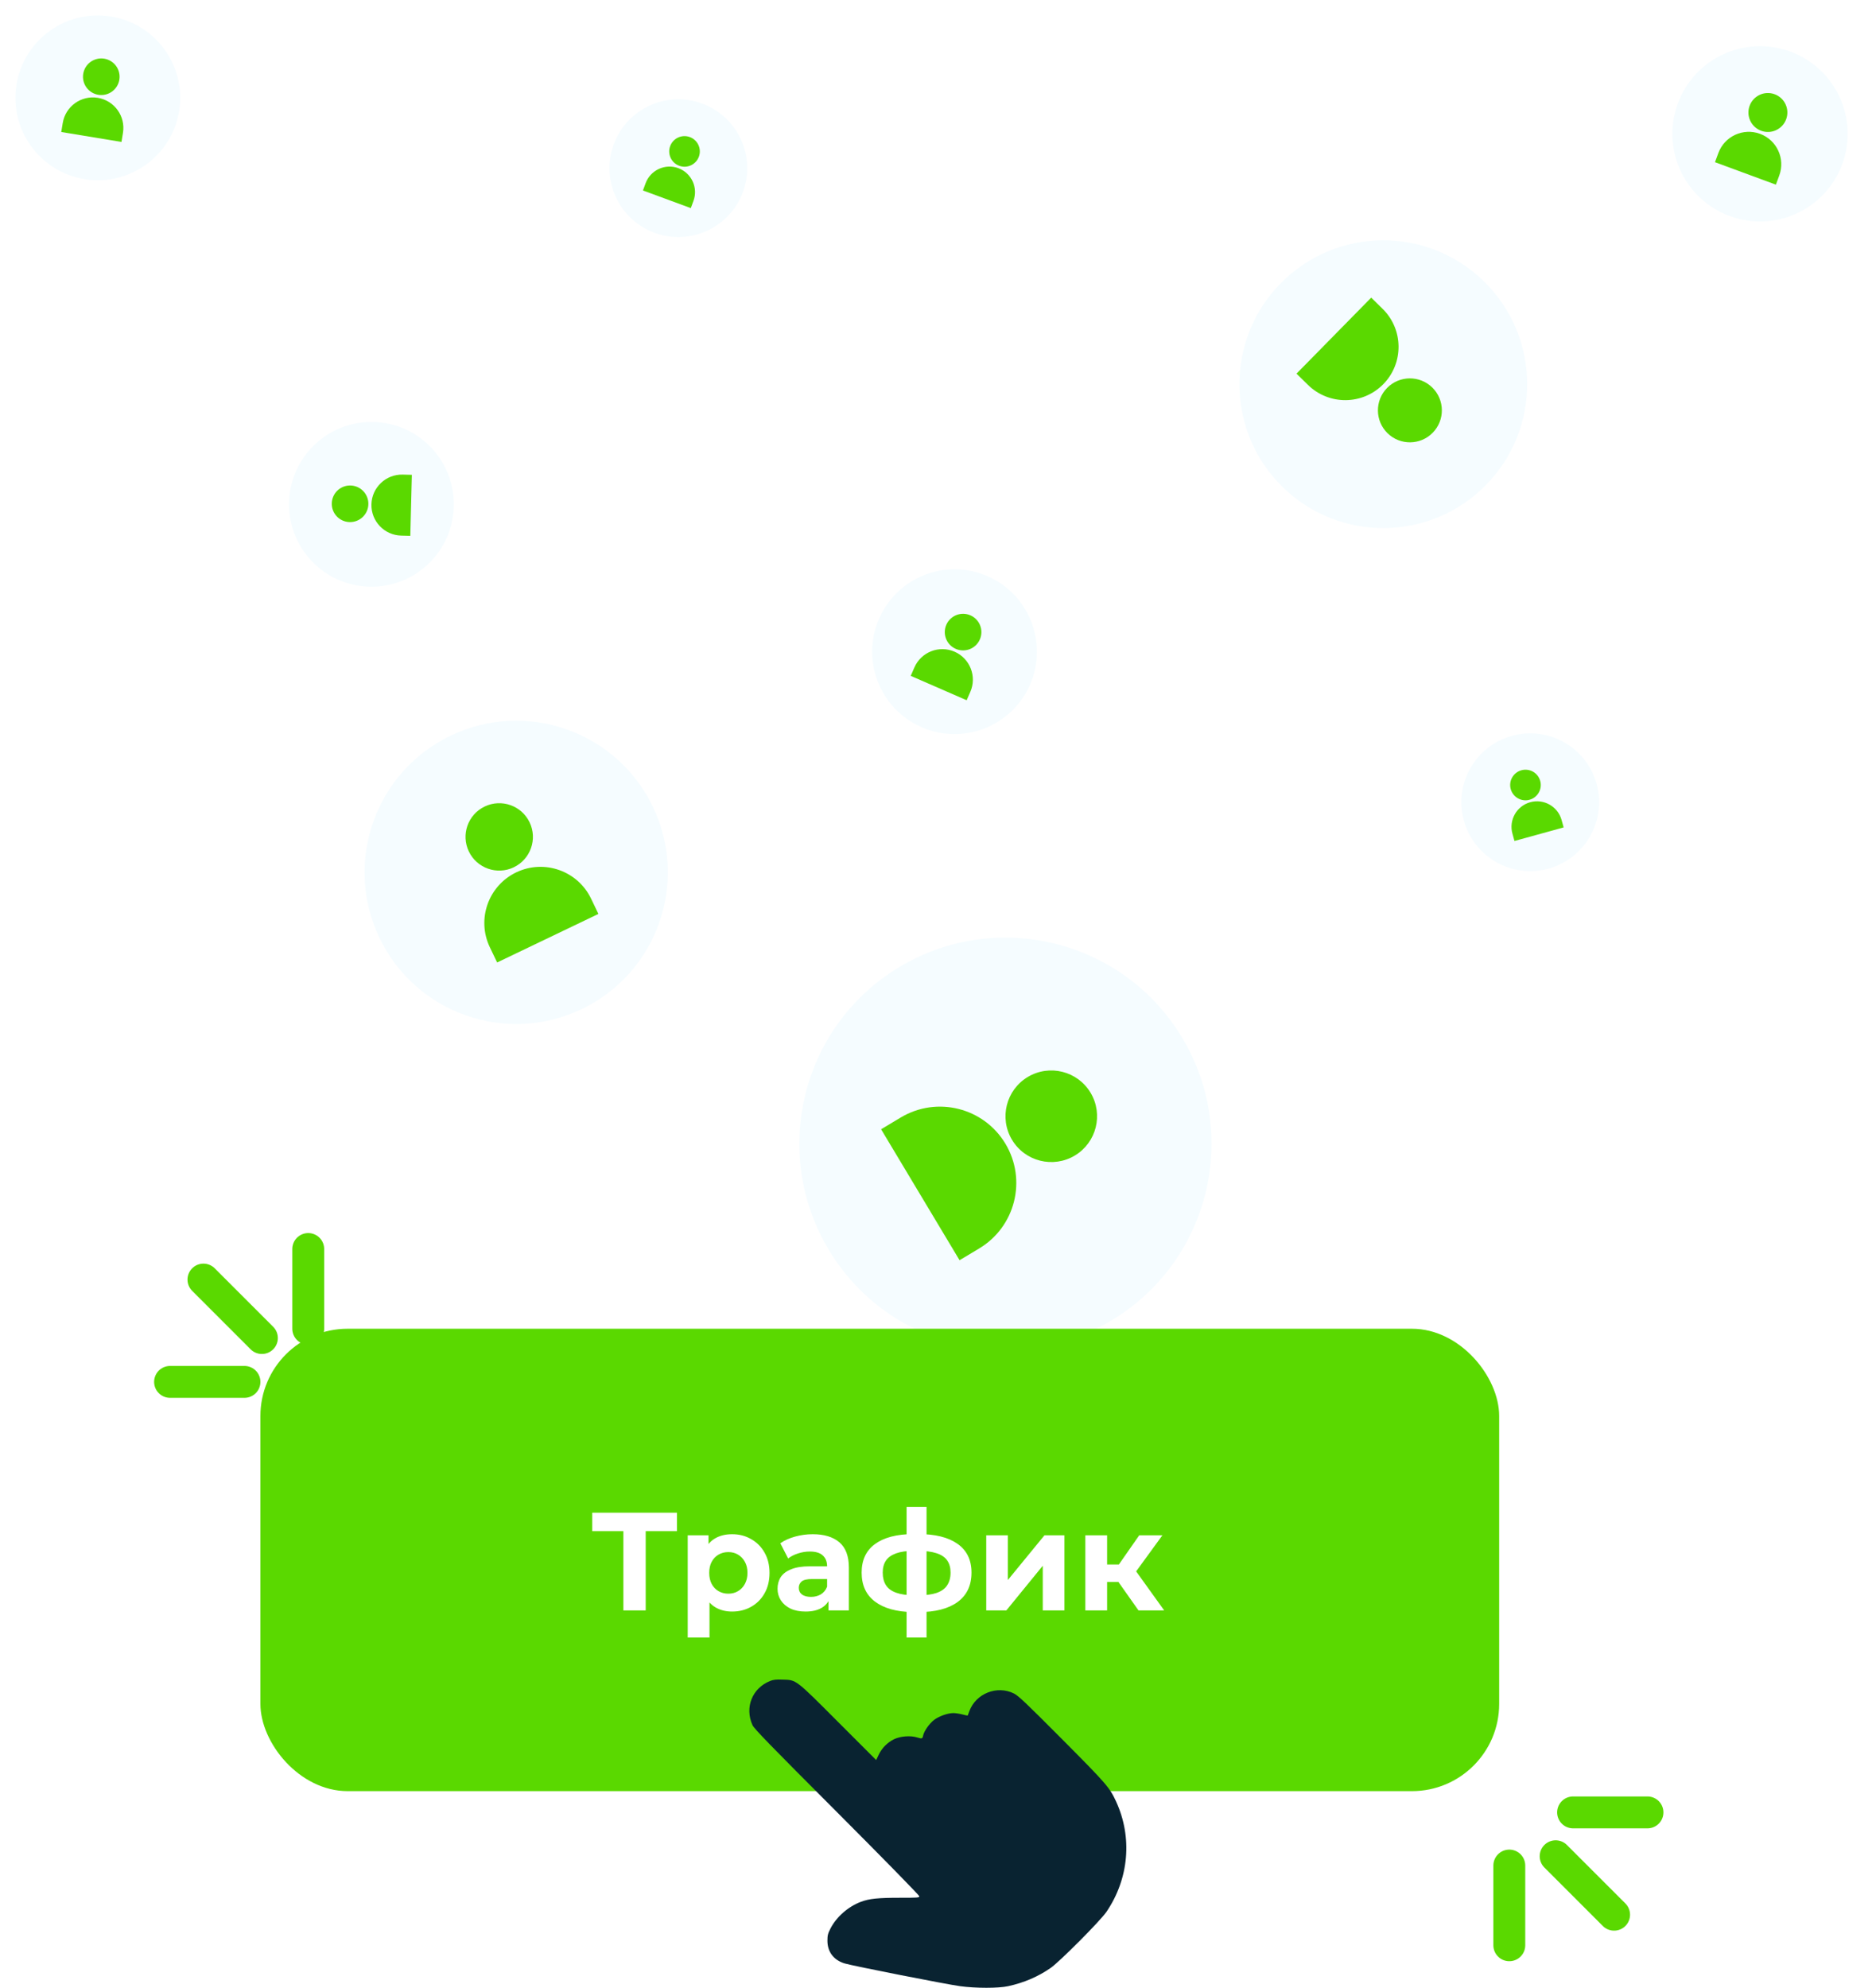
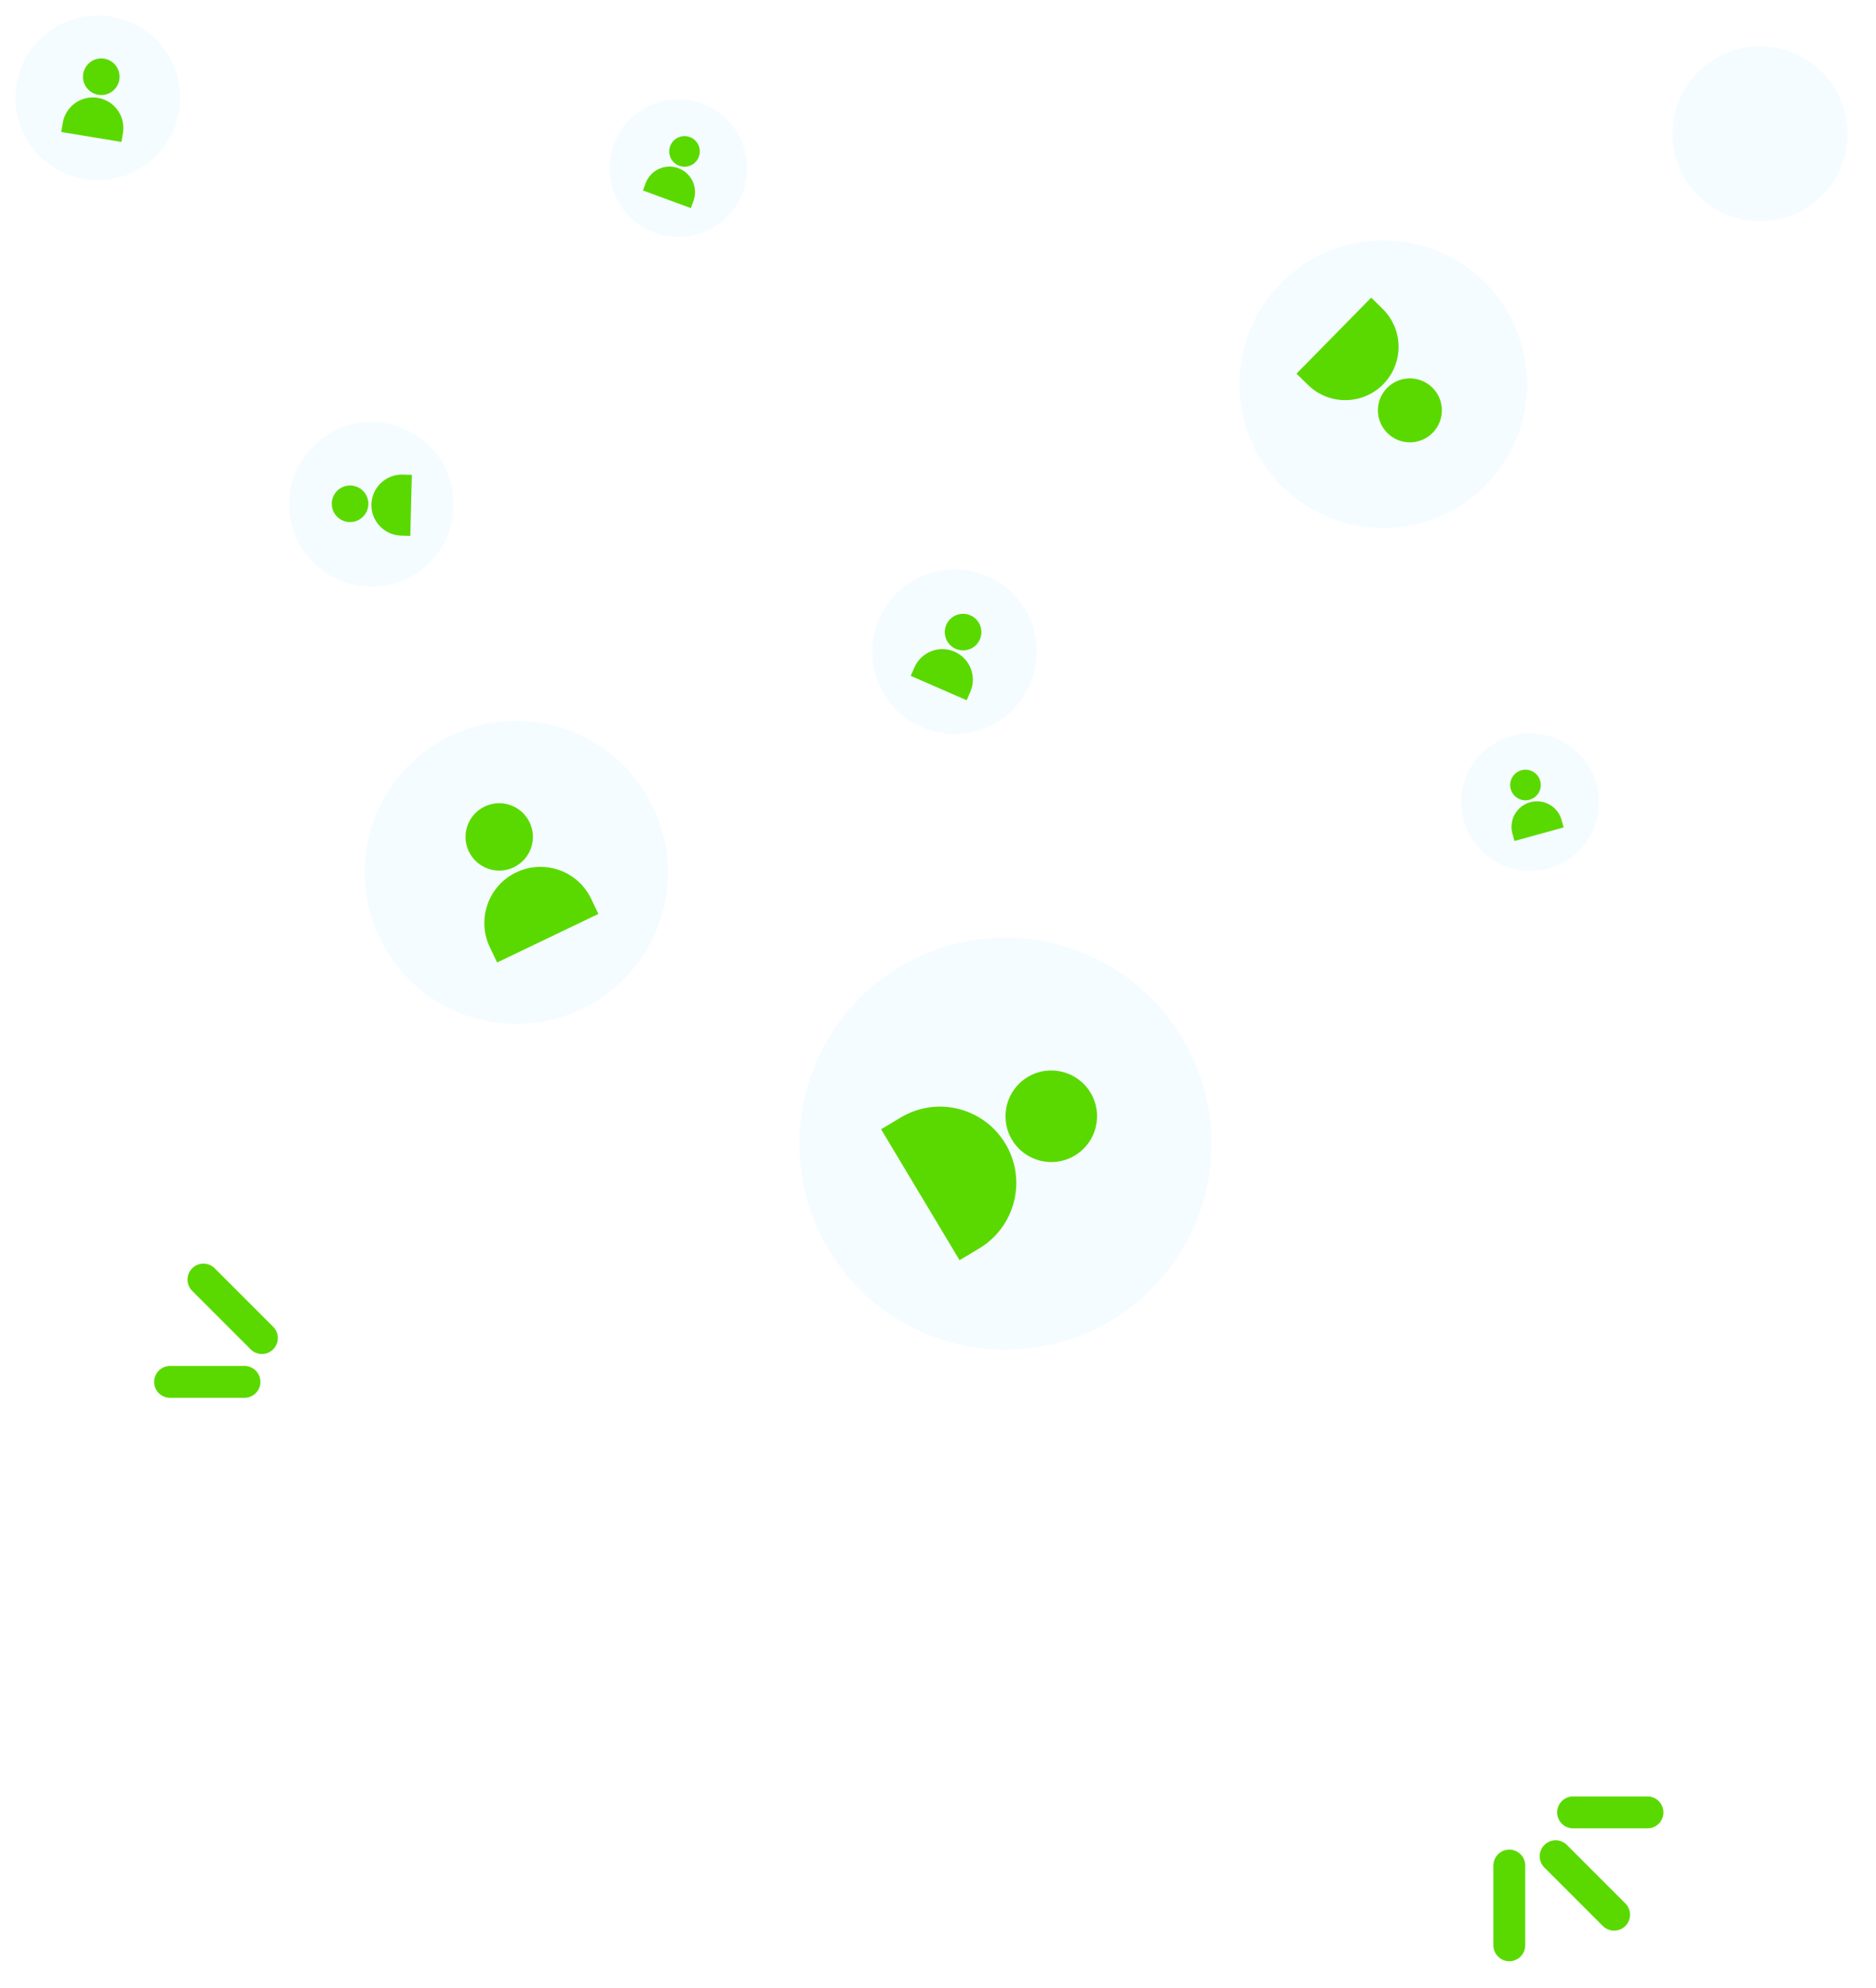
<svg xmlns="http://www.w3.org/2000/svg" width="353" height="374" viewBox="0 0 353 374" fill="none">
  <circle cx="189.19" cy="215.191" r="38.775" transform="rotate(59.068 189.19 215.191)" fill="#F5FCFF" />
  <path d="M169.488 210.256C176.291 206.179 185.112 208.389 189.188 215.193C193.265 221.996 191.055 230.816 184.252 234.893L180.556 237.107L165.793 212.47L169.488 210.256Z" fill="#5AD900" />
  <circle cx="197.816" cy="210.023" r="8.616" transform="rotate(59.068 197.816 210.023)" fill="#5AD900" />
  <g filter="url(#filter0_ii_957_3578)">
-     <rect x="51" y="248" width="233.094" height="87" rx="16.415" fill="#5AD900" />
    <path d="M119.298 301V285.11L120.27 286.082H113.441V282.615H129.383V286.082H122.554L123.5 285.11V301H119.298ZM139.758 301.21C138.567 301.21 137.525 300.947 136.632 300.422C135.739 299.897 135.039 299.1 134.531 298.032C134.041 296.947 133.796 295.581 133.796 293.935C133.796 292.272 134.032 290.906 134.505 289.838C134.977 288.77 135.66 287.973 136.553 287.448C137.446 286.922 138.514 286.66 139.758 286.66C141.088 286.66 142.279 286.966 143.329 287.579C144.398 288.174 145.238 289.015 145.851 290.1C146.481 291.186 146.796 292.464 146.796 293.935C146.796 295.423 146.481 296.71 145.851 297.796C145.238 298.881 144.398 299.722 143.329 300.317C142.279 300.912 141.088 301.21 139.758 301.21ZM131.406 306.095V286.87H135.319V289.759L135.24 293.961L135.503 298.137V306.095H131.406ZM139.048 297.848C139.731 297.848 140.335 297.691 140.861 297.376C141.403 297.06 141.832 296.614 142.148 296.036C142.48 295.441 142.647 294.74 142.647 293.935C142.647 293.112 142.48 292.412 142.148 291.834C141.832 291.256 141.403 290.81 140.861 290.494C140.335 290.179 139.731 290.022 139.048 290.022C138.366 290.022 137.753 290.179 137.21 290.494C136.667 290.81 136.238 291.256 135.923 291.834C135.608 292.412 135.45 293.112 135.45 293.935C135.45 294.74 135.608 295.441 135.923 296.036C136.238 296.614 136.667 297.06 137.21 297.376C137.753 297.691 138.366 297.848 139.048 297.848ZM157.894 301V298.242L157.632 297.638V292.701C157.632 291.825 157.36 291.142 156.817 290.652C156.292 290.162 155.478 289.917 154.375 289.917C153.622 289.917 152.878 290.039 152.142 290.284C151.424 290.512 150.812 290.827 150.304 291.23L148.833 288.367C149.603 287.824 150.531 287.404 151.617 287.106C152.703 286.809 153.806 286.66 154.926 286.66C157.08 286.66 158.752 287.168 159.943 288.183C161.133 289.199 161.729 290.783 161.729 292.937V301H157.894ZM153.587 301.21C152.484 301.21 151.538 301.026 150.75 300.659C149.962 300.273 149.358 299.757 148.938 299.109C148.518 298.461 148.308 297.734 148.308 296.929C148.308 296.089 148.509 295.353 148.912 294.723C149.332 294.093 149.989 293.602 150.882 293.252C151.775 292.884 152.939 292.701 154.375 292.701H158.131V295.091H154.821C153.858 295.091 153.193 295.248 152.825 295.563C152.475 295.878 152.3 296.272 152.3 296.745C152.3 297.27 152.501 297.691 152.904 298.006C153.324 298.304 153.893 298.452 154.611 298.452C155.294 298.452 155.907 298.295 156.45 297.98C156.992 297.647 157.386 297.165 157.632 296.535L158.262 298.426C157.964 299.337 157.421 300.028 156.633 300.501C155.846 300.974 154.83 301.21 153.587 301.21ZM174.796 301.315C174.761 301.315 174.664 301.315 174.507 301.315C174.349 301.315 174.2 301.315 174.06 301.315C173.92 301.315 173.824 301.315 173.771 301.315C170.707 301.263 168.335 300.606 166.654 299.345C164.973 298.085 164.132 296.264 164.132 293.882C164.132 291.536 164.964 289.75 166.627 288.525C168.308 287.281 170.716 286.651 173.85 286.634C173.885 286.634 173.973 286.634 174.113 286.634C174.27 286.634 174.419 286.634 174.559 286.634C174.699 286.634 174.787 286.634 174.822 286.634C177.991 286.634 180.442 287.246 182.176 288.472C183.927 289.698 184.802 291.501 184.802 293.882C184.802 296.299 183.927 298.146 182.176 299.424C180.442 300.685 177.982 301.315 174.796 301.315ZM174.664 298.163C176.117 298.163 177.299 298.015 178.21 297.717C179.12 297.402 179.786 296.929 180.206 296.299C180.644 295.651 180.863 294.845 180.863 293.882C180.863 292.954 180.652 292.193 180.232 291.597C179.812 290.985 179.138 290.529 178.21 290.232C177.299 289.934 176.117 289.785 174.664 289.785C174.612 289.785 174.507 289.785 174.349 289.785C174.191 289.785 174.086 289.785 174.034 289.785C172.633 289.785 171.495 289.943 170.62 290.258C169.744 290.573 169.105 291.028 168.702 291.624C168.3 292.219 168.098 292.972 168.098 293.882C168.098 294.828 168.3 295.616 168.702 296.246C169.105 296.877 169.744 297.349 170.62 297.664C171.495 297.98 172.633 298.146 174.034 298.163C174.086 298.163 174.191 298.163 174.349 298.163C174.507 298.163 174.612 298.163 174.664 298.163ZM172.589 306.095V281.512H176.345V306.095H172.589ZM187.577 301V286.87H191.647V295.274L198.529 286.87H202.284V301H198.214V292.595L191.359 301H187.577ZM216.23 301L211.502 294.303L214.838 292.333L221.062 301H216.23ZM206.223 301V286.87H210.32V301H206.223ZM209.112 295.642V292.359H214.05V295.642H209.112ZM215.232 294.408L211.397 293.987L216.361 286.87H220.721L215.232 294.408Z" fill="white" />
  </g>
  <g filter="url(#filter1_d_957_3578)">
-     <path d="M58 229V244" stroke="#5AD900" stroke-width="6" stroke-linecap="round" />
-   </g>
+     </g>
  <g filter="url(#filter2_d_957_3578)">
    <path d="M32 254L46 254" stroke="#5AD900" stroke-width="6" stroke-linecap="round" />
  </g>
  <g filter="url(#filter3_d_957_3578)">
    <path d="M38.281 234.751L49.281 245.751" stroke="#5AD900" stroke-width="6" stroke-linecap="round" />
  </g>
  <g filter="url(#filter4_d_957_3578)">
    <path d="M284 360L284 345" stroke="#5AD900" stroke-width="6" stroke-linecap="round" />
  </g>
  <g filter="url(#filter5_d_957_3578)">
    <path d="M310 335L296 335" stroke="#5AD900" stroke-width="6" stroke-linecap="round" />
  </g>
  <g filter="url(#filter6_d_957_3578)">
    <path d="M303.719 354.249L292.719 343.249" stroke="#5AD900" stroke-width="6" stroke-linecap="round" />
  </g>
-   <path d="M144.886 316.282C141.528 317.636 140.091 321.261 141.595 324.585C141.896 325.253 144.919 328.361 157.482 340.94C166.135 349.61 172.985 356.61 172.985 356.777C172.985 357.044 172.684 357.061 169.326 357.061C165.2 357.061 163.563 357.228 161.976 357.829C159.587 358.731 157.365 360.686 156.262 362.857C155.778 363.81 155.694 364.144 155.694 365.146C155.694 367.251 156.88 368.805 158.952 369.423C160.506 369.89 178.18 373.365 180.669 373.699C183.626 374.1 187.852 374.1 189.69 373.699C192.664 373.048 195.336 371.912 197.709 370.258C199.463 369.022 207.064 361.387 208.216 359.683C212.443 353.436 213.111 345.684 210.004 338.935C208.784 336.296 208.2 335.627 199.814 327.191C192.931 320.275 191.628 319.056 190.776 318.621C187.602 317.051 183.643 318.621 182.406 321.929C182.239 322.363 182.106 322.748 182.089 322.781C182.072 322.798 181.621 322.714 181.07 322.564C180.535 322.43 179.784 322.313 179.399 322.313C178.33 322.313 176.676 322.898 175.741 323.616C174.889 324.268 173.87 325.704 173.703 326.54C173.569 327.158 173.502 327.174 172.55 326.89C171.314 326.506 169.426 326.657 168.24 327.225C167.004 327.826 165.952 328.878 165.35 330.131L164.866 331.15L157.766 324.051C149.63 315.898 149.881 316.082 147.258 316.015C146.005 315.965 145.504 316.032 144.886 316.282Z" fill="#092331" />
  <circle cx="127.641" cy="31.642" r="12.958" transform="rotate(20.248 127.641 31.642)" fill="#F5FCFF" />
  <path d="M121.479 34.484C122.396 31.997 125.156 30.725 127.642 31.642C130.129 32.56 131.401 35.319 130.484 37.806L129.986 39.157L120.98 35.835L121.479 34.484Z" fill="#5AD900" />
  <circle cx="128.804" cy="28.489" r="2.879" transform="rotate(20.248 128.804 28.489)" fill="#5AD900" />
  <circle cx="287.938" cy="150.938" r="12.958" transform="rotate(-15.425 287.938 150.938)" fill="#F5FCFF" />
  <path d="M284.588 156.841C283.883 154.286 285.383 151.643 287.938 150.938C290.493 150.233 293.136 151.733 293.841 154.288L294.224 155.676L284.971 158.229L284.588 156.841Z" fill="#5AD900" />
  <circle cx="287.043" cy="147.699" r="2.879" transform="rotate(-15.425 287.043 147.699)" fill="#5AD900" />
  <circle cx="331.179" cy="25.18" r="16.491" transform="rotate(20.248 331.179 25.18)" fill="#F5FCFF" />
-   <path d="M323.336 28.797C324.504 25.633 328.016 24.013 331.181 25.181C334.346 26.348 335.965 29.86 334.797 33.025L334.163 34.744L322.702 30.517L323.336 28.797Z" fill="#5AD900" />
-   <circle cx="332.659" cy="21.167" r="3.664" transform="rotate(20.248 332.659 21.167)" fill="#5AD900" />
  <circle cx="179.613" cy="122.614" r="15.502" transform="rotate(23.564 179.613 122.614)" fill="#F5FCFF" />
  <path d="M172.056 125.582C173.324 122.675 176.708 121.347 179.614 122.615C182.521 123.882 183.849 127.266 182.582 130.172L181.893 131.751L171.368 127.161L172.056 125.582Z" fill="#5AD900" />
  <circle cx="181.221" cy="118.929" r="3.444" transform="rotate(23.564 181.221 118.929)" fill="#5AD900" />
  <circle cx="18.405" cy="18.406" r="15.502" transform="rotate(9.362 18.405 18.406)" fill="#F5FCFF" />
  <path d="M11.807 23.137C12.323 20.009 15.277 17.891 18.406 18.407C21.535 18.922 23.653 21.877 23.137 25.005L22.857 26.705L11.527 24.837L11.807 23.137Z" fill="#5AD900" />
  <circle cx="19.059" cy="14.439" r="3.444" transform="rotate(9.362 19.059 14.439)" fill="#5AD900" />
  <circle cx="260.287" cy="72.286" r="27.074" transform="rotate(134.504 260.287 72.286)" fill="#F5FCFF" />
  <path d="M260.162 58.107C264.112 61.988 264.167 68.337 260.285 72.287C256.403 76.237 250.054 76.291 246.105 72.41L243.959 70.301L258.016 55.998L260.162 58.107Z" fill="#5AD900" />
  <circle cx="265.294" cy="77.208" r="6.016" transform="rotate(134.504 265.294 77.208)" fill="#5AD900" />
  <circle cx="69.89" cy="94.89" r="15.502" transform="rotate(-88.547 69.89 94.89)" fill="#F5FCFF" />
  <path d="M75.485 100.774C72.315 100.694 69.81 98.059 69.891 94.889C69.971 91.72 72.606 89.215 75.776 89.296L77.498 89.339L77.206 100.818L75.485 100.774Z" fill="#5AD900" />
  <circle cx="65.871" cy="94.788" r="3.444" transform="rotate(-88.547 65.871 94.788)" fill="#5AD900" />
  <circle cx="97.134" cy="164.134" r="28.528" transform="rotate(-25.607 97.134 164.134)" fill="#F5FCFF" />
  <path d="M92.174 178.229C89.652 172.967 91.873 166.657 97.135 164.135C102.398 161.613 108.708 163.834 111.23 169.096L112.6 171.954L93.544 181.088L92.174 178.229Z" fill="#5AD900" />
  <circle cx="93.937" cy="157.462" r="6.339" transform="rotate(-25.607 93.937 157.462)" fill="#5AD900" />
  <defs>
    <filter id="filter0_ii_957_3578" x="45" y="244" width="243.095" height="97" filterUnits="userSpaceOnUse" color-interpolation-filters="sRGB">
      <feFlood flood-opacity="0" result="BackgroundImageFix" />
      <feBlend mode="normal" in="SourceGraphic" in2="BackgroundImageFix" result="shape" />
      <feColorMatrix in="SourceAlpha" type="matrix" values="0 0 0 0 0 0 0 0 0 0 0 0 0 0 0 0 0 0 127 0" result="hardAlpha" />
      <feOffset dx="-6" dy="6" />
      <feGaussianBlur stdDeviation="5" />
      <feComposite in2="hardAlpha" operator="arithmetic" k2="-1" k3="1" />
      <feColorMatrix type="matrix" values="0 0 0 0 0.168 0 0 0 0 0.378 0 0 0 0 0.019 0 0 0 0.2 0" />
      <feBlend mode="normal" in2="shape" result="effect1_innerShadow_957_3578" />
      <feColorMatrix in="SourceAlpha" type="matrix" values="0 0 0 0 0 0 0 0 0 0 0 0 0 0 0 0 0 0 127 0" result="hardAlpha" />
      <feOffset dx="4" dy="-4" />
      <feGaussianBlur stdDeviation="5" />
      <feComposite in2="hardAlpha" operator="arithmetic" k2="-1" k3="1" />
      <feColorMatrix type="matrix" values="0 0 0 0 1 0 0 0 0 1 0 0 0 0 1 0 0 0 0.5 0" />
      <feBlend mode="normal" in2="effect1_innerShadow_957_3578" result="effect2_innerShadow_957_3578" />
    </filter>
    <filter id="filter1_d_957_3578" x="51" y="226" width="14" height="31" filterUnits="userSpaceOnUse" color-interpolation-filters="sRGB">
      <feFlood flood-opacity="0" result="BackgroundImageFix" />
      <feColorMatrix in="SourceAlpha" type="matrix" values="0 0 0 0 0 0 0 0 0 0 0 0 0 0 0 0 0 0 127 0" result="hardAlpha" />
      <feOffset dy="6" />
      <feGaussianBlur stdDeviation="2" />
      <feComposite in2="hardAlpha" operator="out" />
      <feColorMatrix type="matrix" values="0 0 0 0 0 0 0 0 0 0 0 0 0 0 0 0 0 0 0.1 0" />
      <feBlend mode="normal" in2="BackgroundImageFix" result="effect1_dropShadow_957_3578" />
      <feBlend mode="normal" in="SourceGraphic" in2="effect1_dropShadow_957_3578" result="shape" />
    </filter>
    <filter id="filter2_d_957_3578" x="25" y="251" width="28" height="16" filterUnits="userSpaceOnUse" color-interpolation-filters="sRGB">
      <feFlood flood-opacity="0" result="BackgroundImageFix" />
      <feColorMatrix in="SourceAlpha" type="matrix" values="0 0 0 0 0 0 0 0 0 0 0 0 0 0 0 0 0 0 127 0" result="hardAlpha" />
      <feOffset dy="6" />
      <feGaussianBlur stdDeviation="2" />
      <feComposite in2="hardAlpha" operator="out" />
      <feColorMatrix type="matrix" values="0 0 0 0 0 0 0 0 0 0 0 0 0 0 0 0 0 0 0.1 0" />
      <feBlend mode="normal" in2="BackgroundImageFix" result="effect1_dropShadow_957_3578" />
      <feBlend mode="normal" in="SourceGraphic" in2="effect1_dropShadow_957_3578" result="shape" />
    </filter>
    <filter id="filter3_d_957_3578" x="31.281" y="231.751" width="25" height="27" filterUnits="userSpaceOnUse" color-interpolation-filters="sRGB">
      <feFlood flood-opacity="0" result="BackgroundImageFix" />
      <feColorMatrix in="SourceAlpha" type="matrix" values="0 0 0 0 0 0 0 0 0 0 0 0 0 0 0 0 0 0 127 0" result="hardAlpha" />
      <feOffset dy="6" />
      <feGaussianBlur stdDeviation="2" />
      <feComposite in2="hardAlpha" operator="out" />
      <feColorMatrix type="matrix" values="0 0 0 0 0 0 0 0 0 0 0 0 0 0 0 0 0 0 0.1 0" />
      <feBlend mode="normal" in2="BackgroundImageFix" result="effect1_dropShadow_957_3578" />
      <feBlend mode="normal" in="SourceGraphic" in2="effect1_dropShadow_957_3578" result="shape" />
    </filter>
    <filter id="filter4_d_957_3578" x="277" y="342" width="14" height="31" filterUnits="userSpaceOnUse" color-interpolation-filters="sRGB">
      <feFlood flood-opacity="0" result="BackgroundImageFix" />
      <feColorMatrix in="SourceAlpha" type="matrix" values="0 0 0 0 0 0 0 0 0 0 0 0 0 0 0 0 0 0 127 0" result="hardAlpha" />
      <feOffset dy="6" />
      <feGaussianBlur stdDeviation="2" />
      <feComposite in2="hardAlpha" operator="out" />
      <feColorMatrix type="matrix" values="0 0 0 0 0 0 0 0 0 0 0 0 0 0 0 0 0 0 0.1 0" />
      <feBlend mode="normal" in2="BackgroundImageFix" result="effect1_dropShadow_957_3578" />
      <feBlend mode="normal" in="SourceGraphic" in2="effect1_dropShadow_957_3578" result="shape" />
    </filter>
    <filter id="filter5_d_957_3578" x="289" y="332" width="28" height="16" filterUnits="userSpaceOnUse" color-interpolation-filters="sRGB">
      <feFlood flood-opacity="0" result="BackgroundImageFix" />
      <feColorMatrix in="SourceAlpha" type="matrix" values="0 0 0 0 0 0 0 0 0 0 0 0 0 0 0 0 0 0 127 0" result="hardAlpha" />
      <feOffset dy="6" />
      <feGaussianBlur stdDeviation="2" />
      <feComposite in2="hardAlpha" operator="out" />
      <feColorMatrix type="matrix" values="0 0 0 0 0 0 0 0 0 0 0 0 0 0 0 0 0 0 0.1 0" />
      <feBlend mode="normal" in2="BackgroundImageFix" result="effect1_dropShadow_957_3578" />
      <feBlend mode="normal" in="SourceGraphic" in2="effect1_dropShadow_957_3578" result="shape" />
    </filter>
    <filter id="filter6_d_957_3578" x="285.719" y="340.249" width="25" height="27" filterUnits="userSpaceOnUse" color-interpolation-filters="sRGB">
      <feFlood flood-opacity="0" result="BackgroundImageFix" />
      <feColorMatrix in="SourceAlpha" type="matrix" values="0 0 0 0 0 0 0 0 0 0 0 0 0 0 0 0 0 0 127 0" result="hardAlpha" />
      <feOffset dy="6" />
      <feGaussianBlur stdDeviation="2" />
      <feComposite in2="hardAlpha" operator="out" />
      <feColorMatrix type="matrix" values="0 0 0 0 0 0 0 0 0 0 0 0 0 0 0 0 0 0 0.1 0" />
      <feBlend mode="normal" in2="BackgroundImageFix" result="effect1_dropShadow_957_3578" />
      <feBlend mode="normal" in="SourceGraphic" in2="effect1_dropShadow_957_3578" result="shape" />
    </filter>
  </defs>
</svg>